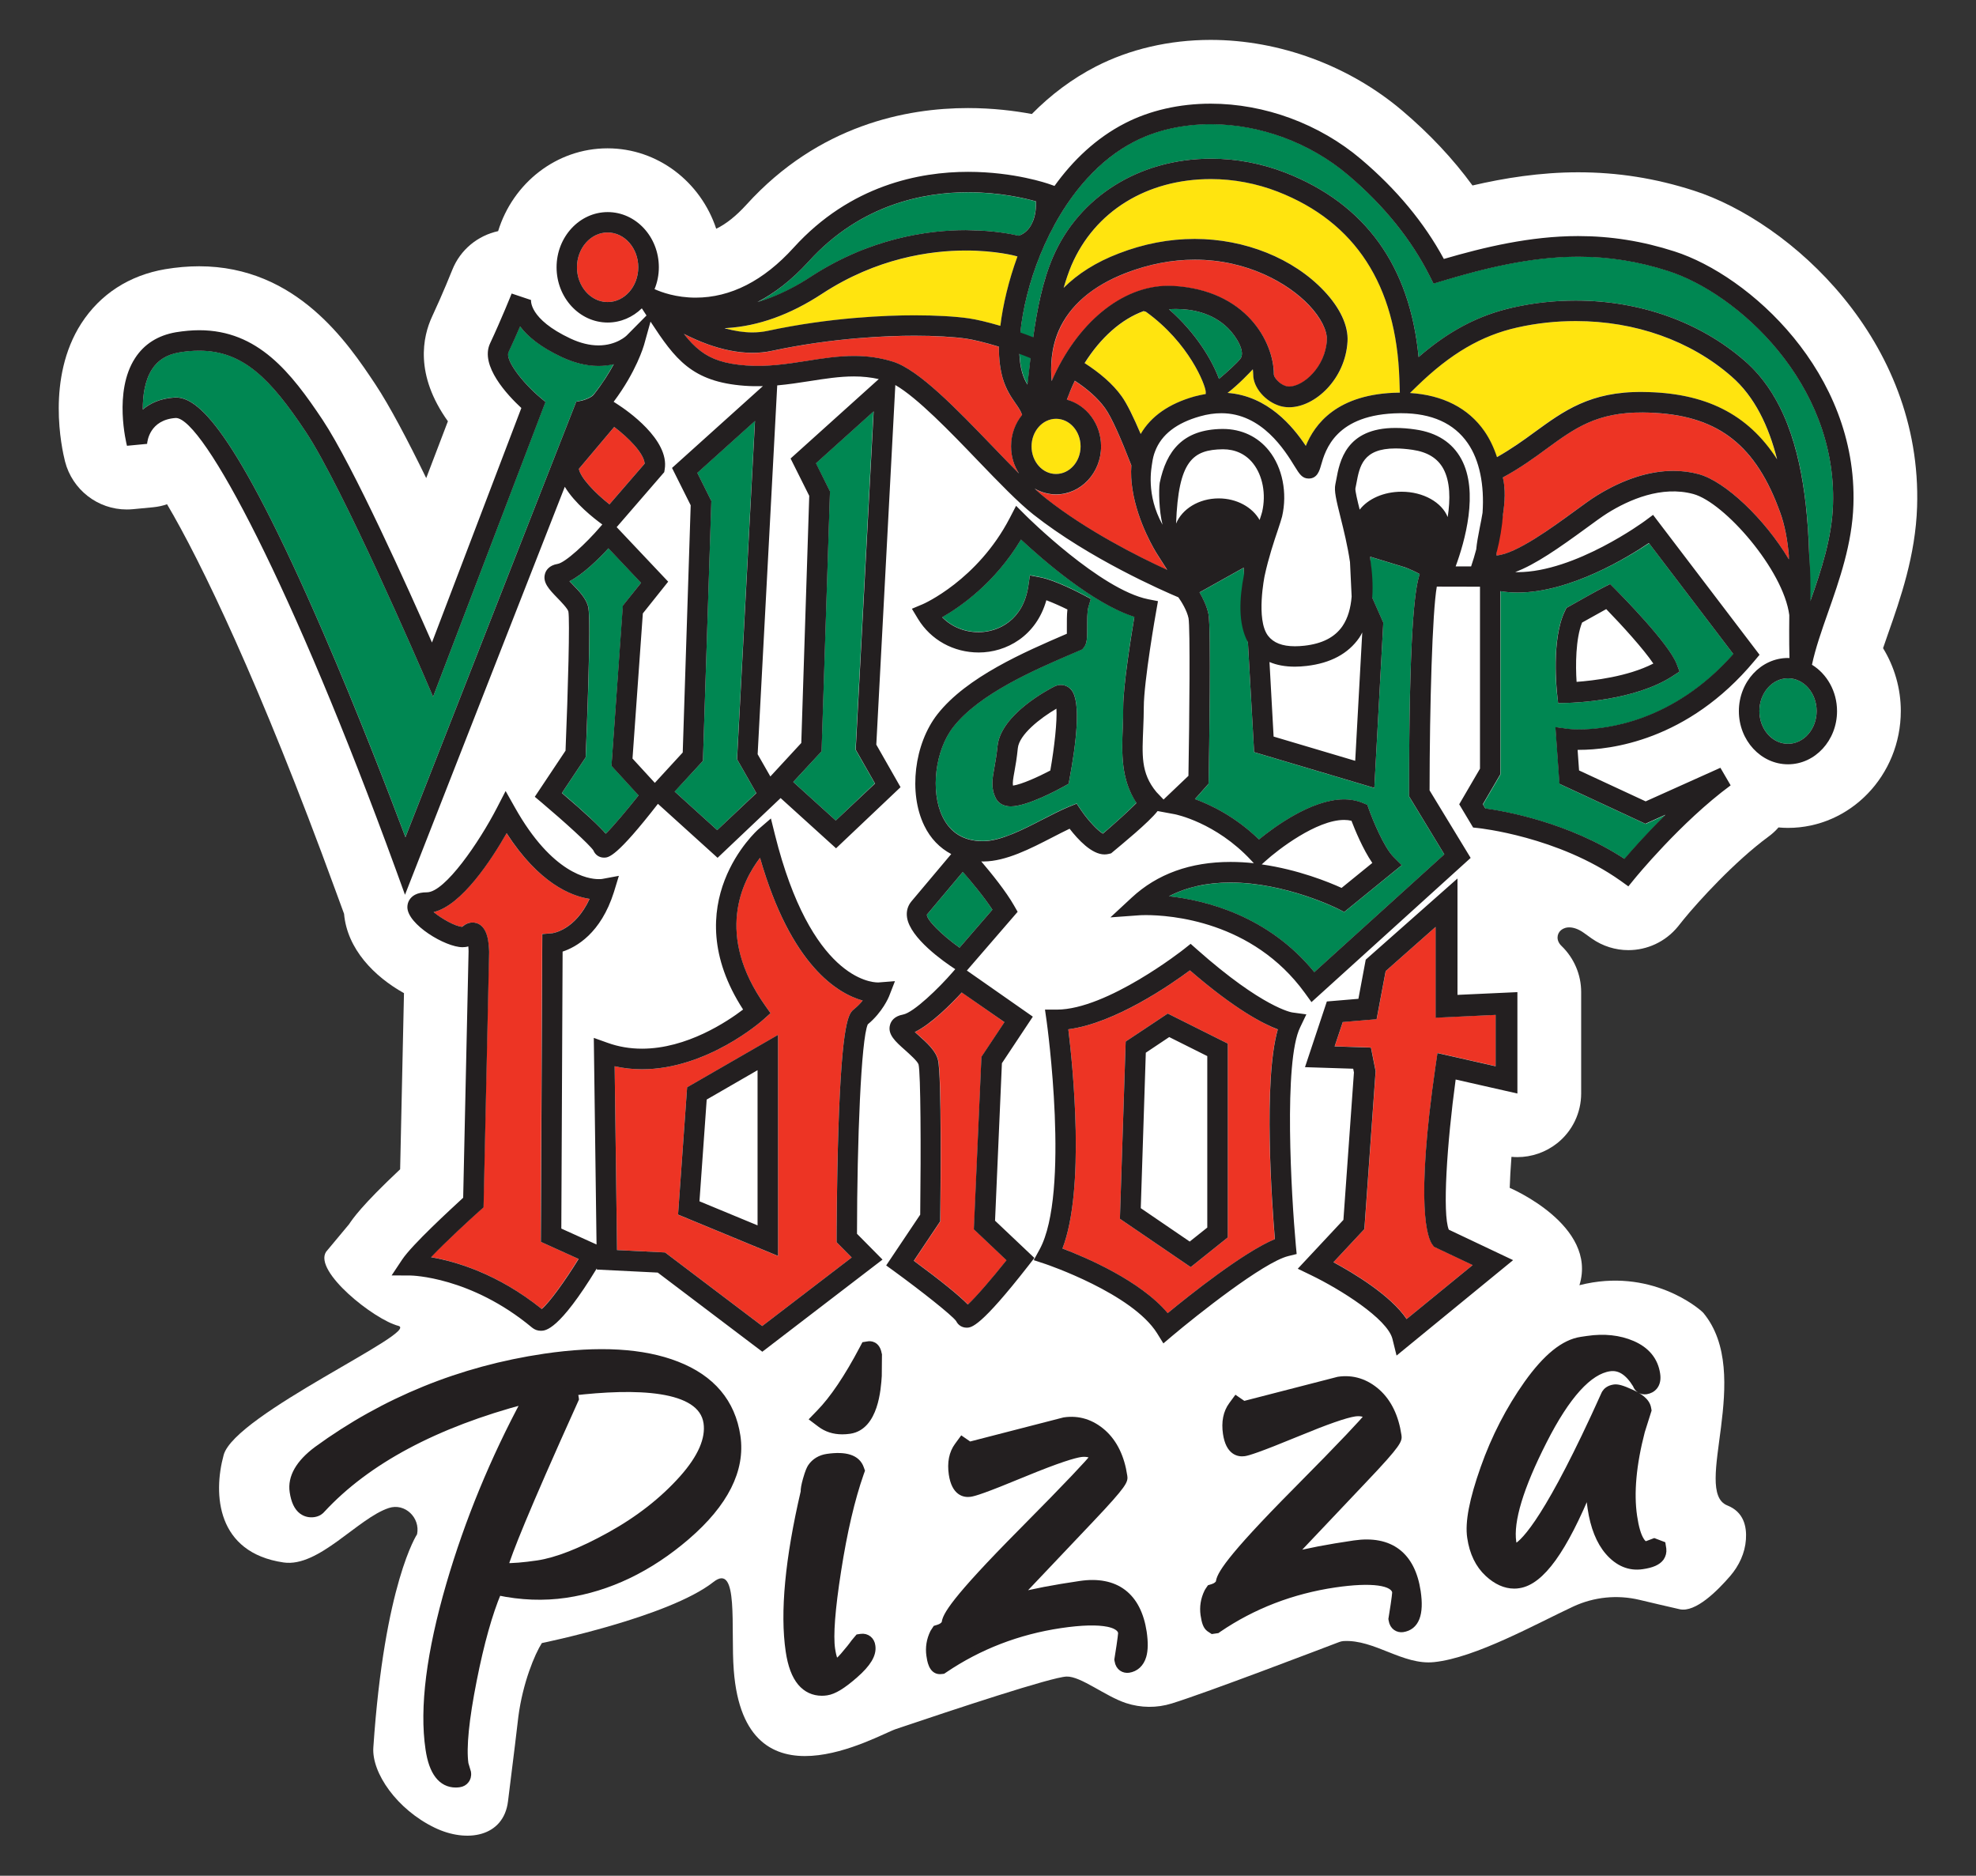
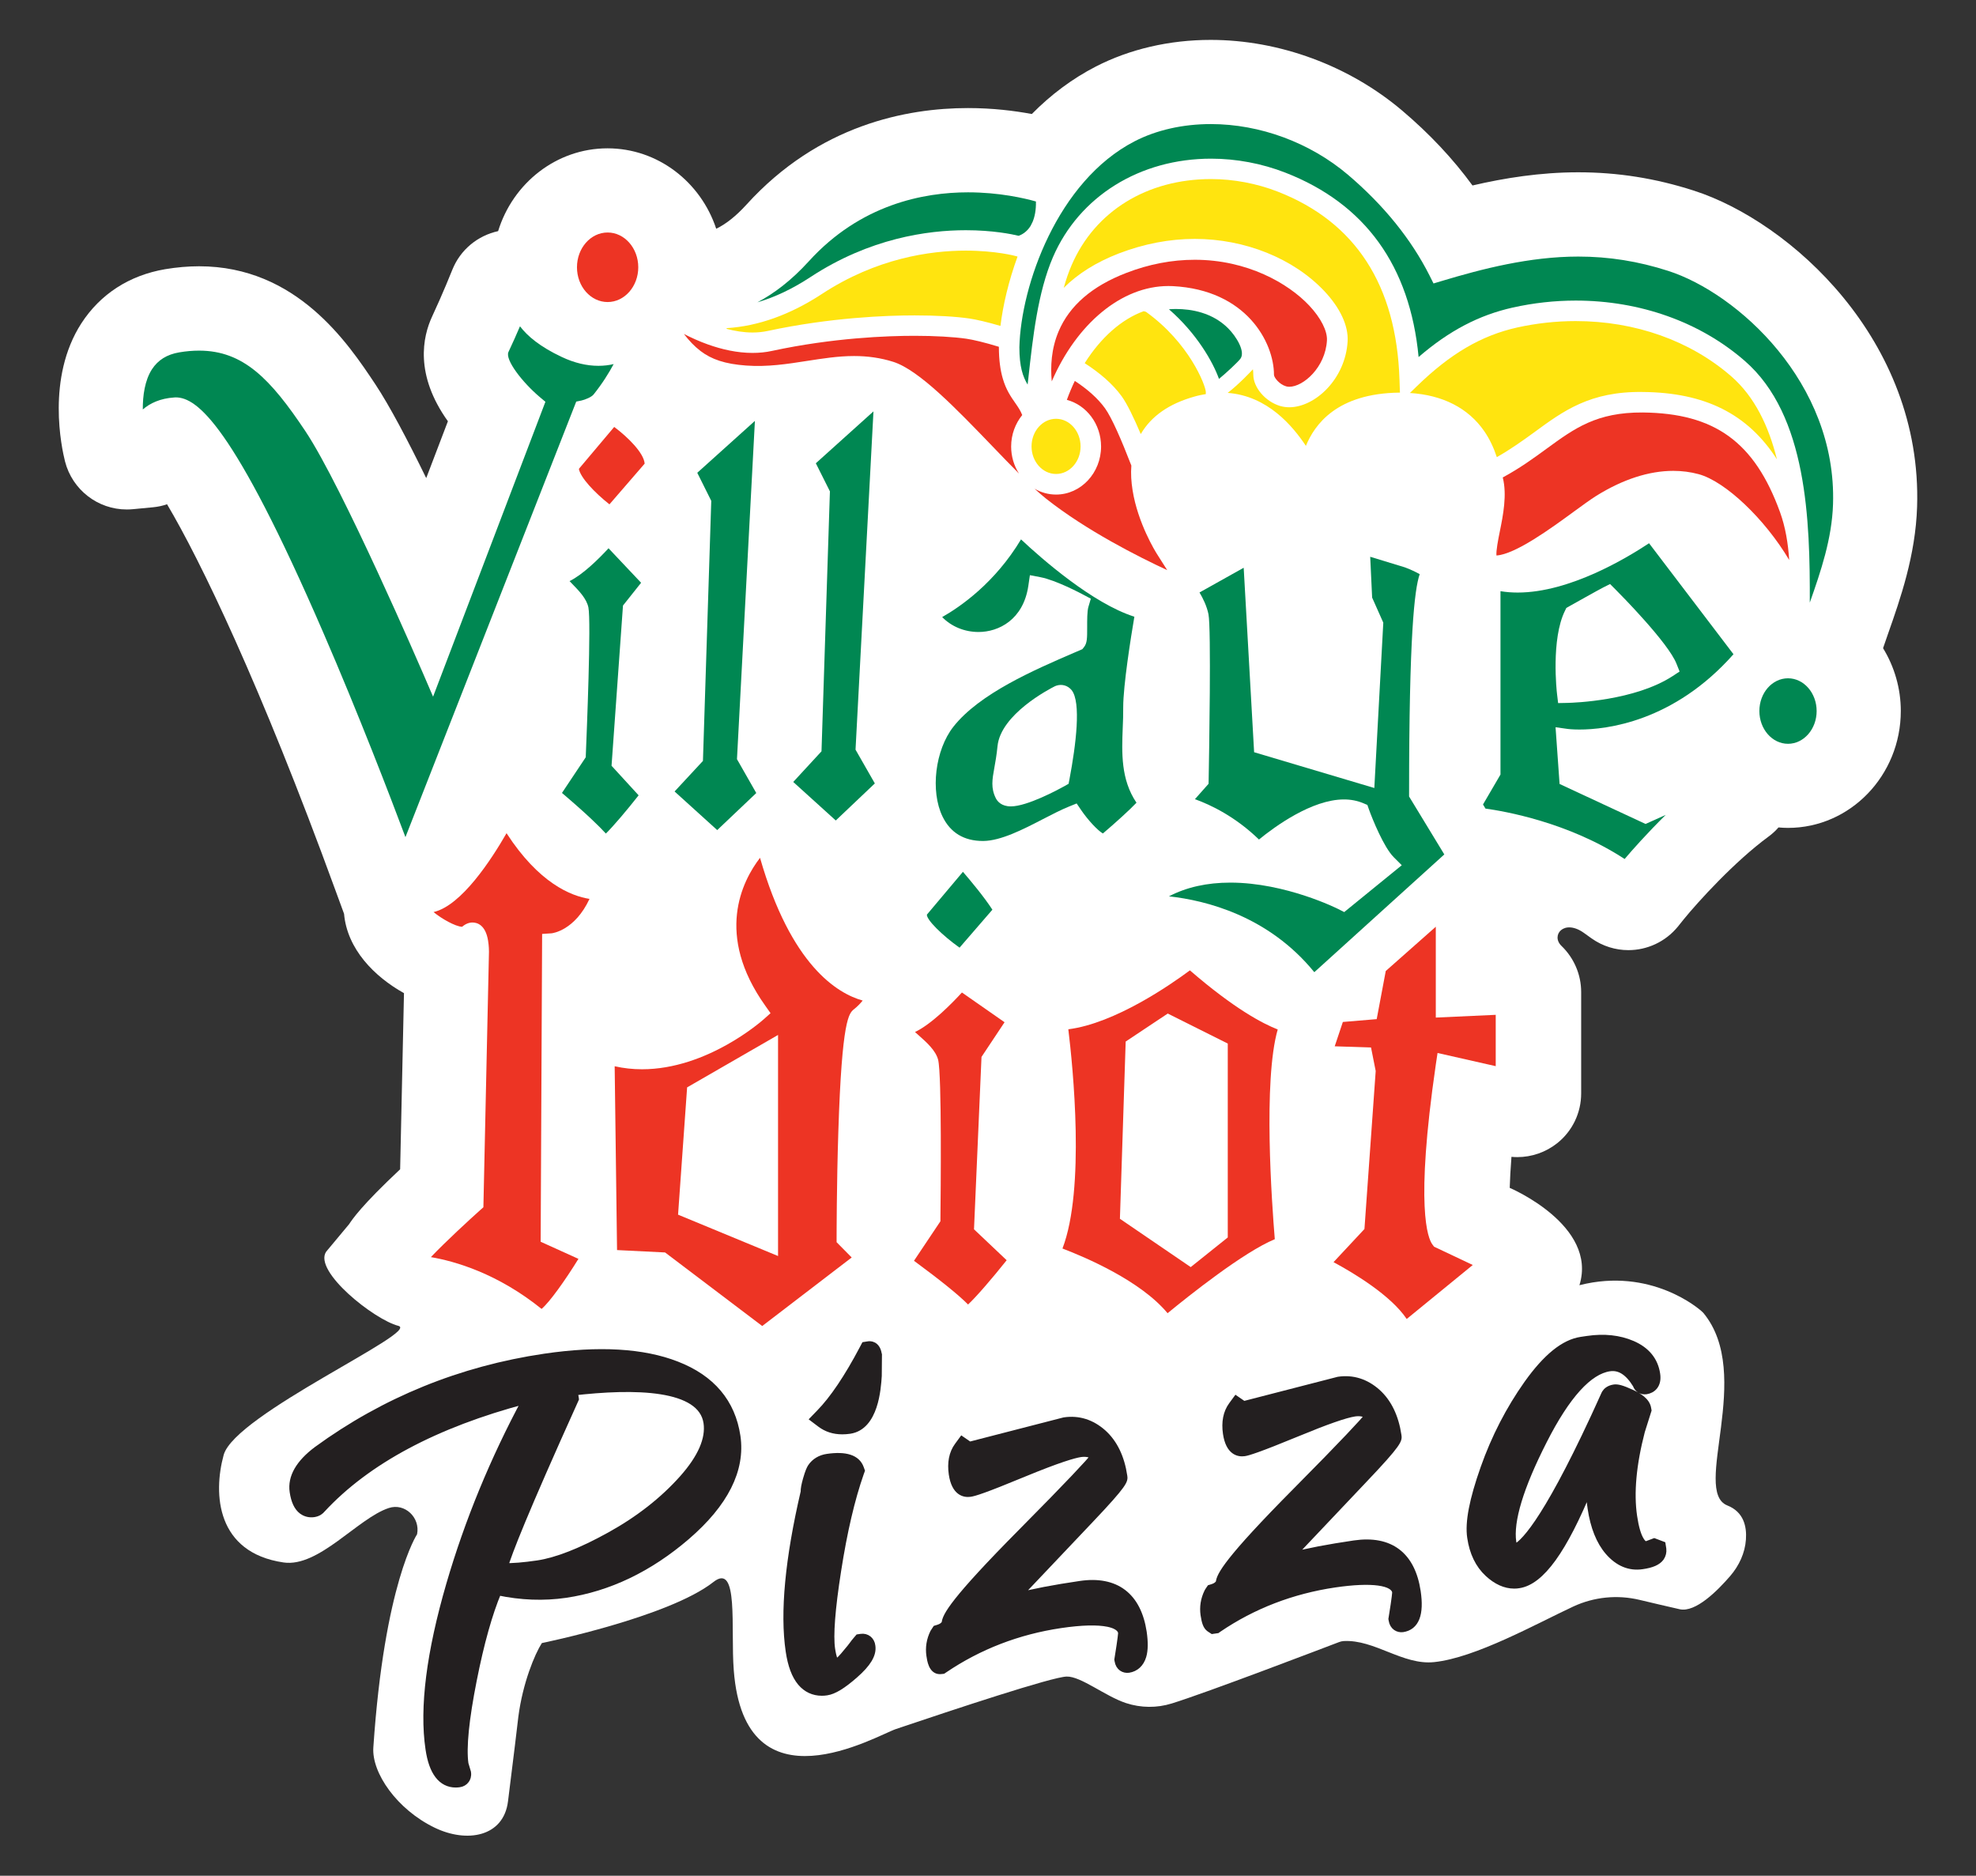
<svg xmlns="http://www.w3.org/2000/svg" id="Layer_1" x="0px" y="0px" viewBox="0 0 216 205" style="enable-background:new 0 0 216 205;" xml:space="preserve">
  <rect x="0" y="0" width="216" height="205" fill="#333333" stroke="none" />
  <style type="text/css"> .st0{fill:#FFFFFF;} .st1{fill:#FFE40F;} .st2{fill:#ED3424;} .st3{fill:#008752;} .st4{fill:#231F20;} .st5{fill:#231F20;stroke:#231F20;stroke-width:0.817;stroke-miterlimit:10;} </style>
  <g>
    <g>
      <path class="st0" d="M172.65,140.46c2.03-6.55-7.62-10.64-7.62-10.64c0.03-0.95,0.09-2.09,0.19-3.39 c0.22,0.02,0.44,0.03,0.65,0.03c1.56,0,3.1-0.53,4.35-1.52c1.66-1.32,2.62-3.32,2.62-5.44v-11.08c0-1.9-0.78-3.72-2.15-5.04 c-1.2-1.15,0.26-2.98,2.44-1.43l0.85,0.61c1.22,0.86,2.63,1.28,4.02,1.28c2.03,0,4.04-0.89,5.42-2.58l0.64-0.8 c1.57-1.92,5.52-6.28,9.26-9.03c0.41-0.3,0.77-0.63,1.09-1c0.34,0.03,0.69,0.05,1.04,0.05c6.8,0,12.33-5.73,12.33-12.78 c0-2.46-0.7-4.84-1.94-6.86c0.18-0.52,0.37-1.06,0.55-1.59c1.34-3.81,3-8.54,3.17-13.86c0.59-18.23-13.9-31.17-24.38-34.55 c-4.21-1.36-8.36-2.01-12.67-2.01c-4.13,0-8.08,0.63-11.55,1.44c-2.13-2.92-4.7-5.65-7.67-8.17c-5.8-4.92-13.43-7.74-20.95-7.74 c-4.52,0-8.86,1.01-12.57,2.92c-2.54,1.31-4.88,3.05-6.98,5.18c-1.88-0.35-4.27-0.65-6.98-0.65c-6.68,0-16.3,1.83-24.22,10.56 c-1.12,1.23-2.22,2.11-3.3,2.63c-1.69-5.11-6.38-8.79-11.88-8.79c-5.59,0-10.35,3.81-11.96,9.05c-2.2,0.48-4.12,2-5.01,4.23 c-0.01,0.03-1.05,2.63-2.2,5.09c-1.04,2.23-1.93,6.36,1.72,11.46l-2.37,6.21c-2.02-4.14-4.02-7.93-5.56-10.25 c-3-4.51-8.6-12.9-19.27-12.9c-1.2,0-2.45,0.11-3.71,0.32c-3.91,0.67-7.08,2.71-9.16,5.92C5.05,41.3,6.74,48.97,7.11,50.44 c0.8,3.1,3.59,5.24,6.74,5.24c0.22,0,0.44-0.01,0.67-0.03l2.2-0.21c0.53-0.05,1.05-0.16,1.54-0.33 c3.61,6.08,10.15,19.56,18.44,42.28l0.91,2.48c0.34,3.85,3.3,6.86,6.55,8.67l-0.42,19.25c-4.24,3.98-5.22,5.46-5.58,6l-2.51,3.01 c-1.42,2.13,5.26,7.43,7.89,8.1c2.48,0.64-17.86,9.67-19.09,14.11c-1.18,4.3-0.77,10.68,6.54,11.75 c3.85,0.57,8.13-4.84,11.51-5.95c1.76-0.58,3.46,1.06,3.09,2.87c0,0-3.57,5.35-4.78,23.3c-0.19,2.79,2.6,6.79,6.71,8.77 c3.52,1.7,7.53,1,8.01-2.88c0.54-4.32,1.09-8.79,1.13-9.24c0.48-3.7,1.79-6.84,2.57-8.06c0,0,13.85-2.82,18.75-6.67 c2.81-2.22,1.87,5.07,2.23,9.65c1.2,15.65,15.59,7.13,17.74,6.41c6.47-2.18,17.02-5.68,18.64-5.73c1.55-0.05,4.24,2.16,6.5,2.9 c1.62,0.53,3.36,0.55,5,0.04c3.85-1.19,16.42-6,18.29-6.71c0.16-0.06,0.32-0.1,0.49-0.11c3.39-0.19,6.47,2.66,9.9,2.3 c4.53-0.47,11.18-4.2,15.22-6.08c2.27-1.05,4.81-1.3,7.24-0.72c1.35,0.32,2.9,0.69,4.37,1.02c1.74,0.4,4.16-2.04,5.54-3.64 c0.96-1.12,1.61-2.5,1.71-3.98c0.1-1.42-0.24-3.01-2.03-3.72c-3.92-1.55,2.95-14.3-2.62-21.04 C185.75,142.99,180.41,138.48,172.65,140.46" />
    </g>
    <path class="st1" d="M125.27,34.08l-0.25-0.07c-2.43,0.88-4.69,2.89-6.45,5.68c1.63,1.05,3.06,2.26,4.05,3.63 c0.59,0.82,1.31,2.31,2.08,4.12c1.12-1.94,3.08-3.32,5.87-4.1c0.41-0.12,0.83-0.2,1.24-0.27v-0.24 C131.77,42.08,130,37.48,125.27,34.08z M139.69,20.95c-2.31-0.9-4.84-1.38-7.31-1.38c-7,0-12.7,3.52-15.24,9.41 c-0.34,0.78-0.62,1.62-0.86,2.48c1.54-1.54,3.54-2.8,6.02-3.76c2.74-1.05,5.53-1.59,8.3-1.59c5.49,0,10.78,2.13,14.15,5.69 c1.75,1.85,2.66,3.81,2.56,5.51c-0.24,4.12-3.56,7.2-6.38,7.2c-0.35,0-0.68-0.05-1-0.14c-1.62-0.49-2.93-2.03-2.93-3.43 c0-0.19-0.01-0.38-0.04-0.58c-0.22,0.24-1.56,1.66-2.76,2.58c4.39,0.33,7.13,3.66,8.55,5.79c0.95-2.31,3.36-5.74,10.23-5.82l0.05,0 l-0.05-1.45C152.64,31.16,148.17,24.26,139.69,20.95z M189.25,41.13c-4.48-3.9-10.52-6.04-17.01-6.04c-2.15,0-4.3,0.24-6.39,0.7 c-3.93,0.88-7.31,2.86-10.98,6.43l-0.75,0.73c3.57,0.22,6.38,1.64,8.13,4.18c0.58,0.84,1.03,1.8,1.37,2.83 c1.55-0.88,2.86-1.82,4.11-2.73c3.13-2.29,6.07-4.48,11.85-4.39c6.78,0.06,11.46,2.38,14.66,7.36 C193.34,46.58,191.81,43.36,189.25,41.13z M105.57,27.39c-3.88,0-9.75,0.82-15.73,4.74c-3.48,2.28-6.97,3.51-10.37,3.73l-0.08,0.07 c0.94,0.25,1.91,0.41,2.87,0.41c0.58,0,1.14-0.06,1.66-0.17c6.89-1.48,13.02-1.7,16.06-1.7c2.35,0,4.47,0.12,5.98,0.34 c0.76,0.11,1.97,0.39,3.4,0.81c0.28-2.27,0.89-4.9,1.87-7.58l-0.18-0.05C111.03,27.98,108.88,27.39,105.57,27.39z" />
    <path class="st0" d="M154.41,49.16c-0.68-0.1-1.31-0.15-1.87-0.15c-3.56,0-3.92,1.94-4.27,3.82c-0.04,0.2-0.07,0.39-0.11,0.56 c-0.02,0.28,0.23,1.34,0.47,2.31c0.9-1.17,2.61-1.96,4.58-1.96c2.39,0,4.4,1.17,5.04,2.77c0.3-1.93,0.28-3.88-0.48-5.27 C157.14,50.08,156.04,49.4,154.41,49.16z M136.97,50.64c-0.8-1.01-1.94-1.54-3.29-1.54c-3.31,0.04-4.87,1.26-5.12,8.12 c0.66-1.6,2.5-2.75,4.66-2.75c1.98,0,3.69,0.97,4.47,2.36c0.13-0.4,0.24-0.73,0.28-0.9C138.41,54,138.03,51.97,136.97,50.64z M160.43,48.41c-1.5-2.17-3.94-3.27-7.25-3.27l-0.18,0c-7.01,0.08-8.13,4.02-8.61,5.7c-0.16,0.57-0.41,1.44-1.34,1.44 c-0.71,0-1.02-0.5-1.53-1.32c-1.07-1.74-3.59-5.82-8.02-5.82c-0.74,0-1.53,0.11-2.33,0.34c-2.56,0.72-4.21,2-4.91,3.81 c-0.16,0.41-0.25,0.83-0.32,1.26c-0.07,0.57-0.71,3.48,1.13,6.78c-0.39-1.51-0.44-3.81-0.31-4.58c0.73-3.5,2.53-5.84,6.83-5.89 l0.08,0c2.03,0,3.82,0.85,5.04,2.38c1.48,1.85,2.02,4.61,1.43,7.18c-0.07,0.32-0.24,0.8-0.46,1.47c-0.4,1.18-1.03,3.07-1.45,5.02 c0,0-0.98,4.77,0.37,6.55c0.59,0.77,1.54,1.15,2.94,1.15h0c0.32,0,0.67-0.02,1.03-0.06c1.96-0.22,3.32-0.92,4.16-2.13 c0.61-0.88,0.91-2.01,1.01-3.24l-0.18-3.77c-0.26-1.77-0.69-3.51-1.03-4.87c-0.49-1.96-0.72-2.93-0.57-3.63 c0.03-0.16,0.07-0.33,0.1-0.51c0.37-1.97,1.05-5.65,6.46-5.65c0.67,0,1.41,0.06,2.2,0.17c2.35,0.34,4.03,1.43,5.01,3.23 c1.94,3.58,0.37,9.05-0.62,11.73l1.69,0c0.22-0.63,0.4-1.25,0.56-1.86c0.05-0.7,0.2-1.48,0.38-2.35c0.11-0.54,0.22-1.1,0.31-1.65 C162.27,52.99,161.73,50.29,160.43,48.41z" />
    <path class="st1" d="M115.44,45.77c-1.48,0-2.68,1.35-2.68,3.02c0,1.66,1.2,3.01,2.68,3.01c1.48,0,2.68-1.35,2.68-3.01 C118.12,47.13,116.92,45.77,115.44,45.77z" />
    <g>
      <path class="st2" d="M66.42,33.01c1.85,0,3.35-1.71,3.35-3.8c0-2.09-1.5-3.8-3.35-3.8c-1.85,0-3.35,1.7-3.35,3.8 C63.07,31.31,64.57,33.01,66.42,33.01z" />
      <path class="st2" d="M130.6,28.39c-2.49,0-5.01,0.48-7.49,1.44c-3.72,1.43-6.2,3.57-7.39,6.38c-0.81,1.91-0.9,3.86-0.75,5.47 c2.72-6.29,7.62-10.42,12.75-10.42c0.16,0,0.32,0,0.47,0.01c8.06,0.41,11.07,6.16,11.07,9.69c0,0.29,0.57,1.04,1.32,1.26 c0.1,0.03,0.22,0.05,0.35,0.05c1.54,0,3.95-2.12,4.12-5.06c0.06-1.04-0.67-2.47-1.94-3.82C140.82,30.96,136.34,28.39,130.6,28.39z " />
      <path class="st2" d="M194.58,55.98c-2.78-7.67-7.13-10.82-15.01-10.9c-5.04-0.03-7.44,1.72-10.51,3.96c-1.37,1-2.9,2.12-4.79,3.14 c0.48,1.9,0.04,4.12-0.33,5.94c-0.17,0.84-0.41,2.07-0.36,2.59c2.09-0.13,6.05-3.03,8.44-4.78c0.99-0.72,1.85-1.35,2.49-1.75 c2.9-1.8,5.75-2.72,8.4-2.72c0.95,0,1.88,0.12,2.77,0.36c2.93,0.79,7.26,4.92,9.9,9.38C195.46,59.38,195.17,57.61,194.58,55.98z" />
      <path class="st2" d="M67.14,46.66l-3.86,4.58c0.15,0.93,1.69,2.58,3.34,3.88l3.85-4.45C70.38,49.52,68.68,47.81,67.14,46.66z" />
      <path class="st2" d="M60.3,102c0.1-0.01,2.53-0.31,4.14-3.76c-2.04-0.32-5.54-1.73-9.07-7.18c-1.66,2.89-4.93,7.92-7.98,8.62 c0.87,0.72,2.37,1.57,3.12,1.61c0.36-0.31,0.75-0.47,1.14-0.47c0.51,0,1.42,0.26,1.7,1.97c0.1,0.59,0.1,1.16,0.1,1.22l-0.61,27.93 l-0.36,0.32c-1.14,1.02-3.73,3.4-5.38,5.13c2.63,0.45,7.27,1.77,12.1,5.66c0.85-0.7,2.56-3.09,4.03-5.47l-4.13-1.87l0.16-33.64 L60.3,102z" />
      <path class="st2" d="M107.29,115.51l2.52-3.79l-4.66-3.25c-1.15,1.25-3.33,3.46-5.13,4.32c0.13,0.12,0.26,0.23,0.37,0.33 c0.94,0.83,1.9,1.7,2.16,2.71c0.41,1.65,0.28,14.71,0.25,17.31l0,0.33l-2.89,4.32c2.93,2.16,4.91,3.76,5.91,4.78 c0.92-0.86,2.66-2.88,4.22-4.84l-3.57-3.38L107.29,115.51z" />
      <path class="st2" d="M156.94,101.29l-5.46,4.83l-0.99,5.26l-3.7,0.31l-0.89,2.66l3.97,0.13l0.51,2.57l-1.23,17.27l-3.38,3.62 c2.21,1.19,6.25,3.61,8,6.21l7.22-5.9l-4.23-2l-0.18-0.24c-0.49-0.65-1.91-4,0.37-19.66l0.19-1.27l6.36,1.44v-5.61l-6.55,0.3 V101.29z" />
      <path class="st2" d="M83.08,93.75c-1.97,2.56-4.94,8.42,0.57,16.16l0.58,0.82l-0.75,0.67c-0.25,0.22-6.19,5.46-13.3,5.46 c-1.02,0-2.02-0.11-2.99-0.33l0.26,20.09l5.25,0.26l10.62,8.04l9.78-7.49l-1.65-1.67v-0.46c0-0.06,0-5.82,0.19-11.66 c0.39-12.29,1.16-12.9,1.72-13.35c0.38-0.3,0.69-0.63,0.94-0.94C91.55,108.58,86.46,105.54,83.08,93.75z M85.05,137.27 l-10.93-4.52l0.99-13.91l9.94-5.73V137.27z" />
      <path class="st2" d="M130.07,106.05c-2.1,1.56-8.2,5.8-13.29,6.44c0.5,4.09,1.86,17.46-0.64,23.96c2.54,0.97,8.54,3.52,11.49,7.07 c2.36-1.94,8.3-6.67,11.72-8.09c-0.32-3.88-1.29-17.33,0.32-22.92C138.06,111.88,134.96,110.28,130.07,106.05z M134.21,135.24 l-4.05,3.24l-7.74-5.28l0.63-19.37l4.6-3.06l6.56,3.28V135.24z" />
      <path class="st2" d="M126.46,60.53c-0.12-0.19-2.09-3.34-2.66-6.98c-0.14-0.87-0.2-1.78-0.13-2.67c-1.1-2.84-2.14-5.23-2.88-6.26 c-0.8-1.11-1.96-2.11-3.3-2.99c-0.32,0.66-0.61,1.36-0.87,2.07c2.14,0.57,3.74,2.63,3.74,5.1c0,2.89-2.21,5.25-4.92,5.25 c-0.85,0-1.65-0.23-2.35-0.64c0.45,0.41,0.87,0.78,1.26,1.09c4.43,3.5,10.1,6.35,13.24,7.81L126.46,60.53z" />
      <path class="st2" d="M110.99,44.06c-0.47-0.68-1.02-1.45-1.38-2.71c-0.25-0.87-0.42-1.97-0.42-3.43c0-0.01,0-0.02,0-0.02 c-1.56-0.48-2.85-0.78-3.55-0.88c-1.39-0.2-3.45-0.32-5.66-0.32c-2.95,0-8.9,0.21-15.59,1.65c-0.68,0.15-1.39,0.22-2.13,0.22 c-1.68,0-3.35-0.38-4.89-0.93c-0.93-0.33-1.8-0.73-2.61-1.14c0.58,0.75,1.15,1.35,1.79,1.84c0,0,0,0,0.01,0.01 c1.22,0.93,2.69,1.43,5,1.6c2.33,0.17,4.51-0.17,6.62-0.5c1.68-0.26,3.42-0.54,5.18-0.54c1.53,0,2.93,0.21,4.27,0.63 c2.83,0.89,6.92,5.15,10.88,9.26c1,1.04,1.97,2.05,2.88,2.96c-0.54-0.84-0.86-1.86-0.86-2.96c0-1.31,0.46-2.51,1.21-3.44 C111.56,44.89,111.31,44.52,110.99,44.06z" />
    </g>
    <g>
      <path class="st3" d="M105.57,25.16c2.94,0,5.03,0.43,5.78,0.61c0.29-0.1,0.86-0.37,1.3-1.07c0.07-0.15,0.15-0.29,0.22-0.44 c0.23-0.54,0.39-1.27,0.37-2.24c-1.23-0.35-4-1-7.43-1c-4.82,0-11.75,1.31-17.41,7.55c-1.91,2.1-3.81,3.52-5.61,4.47 c1.92-0.56,3.86-1.48,5.82-2.77C95.06,26.04,101.39,25.16,105.57,25.16z" />
      <path class="st3" d="M133.25,41.41c0.84-0.69,2.03-1.81,2.33-2.19c0.6-0.77-0.44-2.45-1.33-3.34c-1.74-1.74-4.06-2.11-5.69-2.11 c-0.28,0-0.54,0.01-0.78,0.03C130.8,36.43,132.57,39.52,133.25,41.41z" />
      <path class="st3" d="M195.45,74.13c-1.73,0-3.13,1.6-3.13,3.58c0,1.97,1.4,3.58,3.13,3.58c1.72,0,3.13-1.6,3.13-3.58 C198.58,75.74,197.18,74.13,195.45,74.13z" />
      <path class="st3" d="M63.57,43.77c0.39-0.09,1.07-0.36,1.31-0.65c0.97-1.21,1.68-2.36,2.2-3.33c-0.5,0.12-1.06,0.19-1.67,0.19 c-1.29,0-2.64-0.32-4.01-0.97c-2.37-1.11-3.76-2.29-4.56-3.35c-0.37,0.87-0.81,1.85-1.26,2.81c-0.39,0.83,1.49,3.29,3.43,4.93 l0.61,0.51L47.34,76.14l-1.09-2.53c-0.09-0.2-8.8-20.39-12.87-26.49c-3.81-5.71-6.78-8.8-11.62-8.8c-0.68,0-1.41,0.06-2.17,0.19 c-1.35,0.23-2.32,0.84-2.98,1.85c-0.78,1.21-1.01,2.88-1,4.39c0.8-0.69,1.91-1.21,3.43-1.31c0.05,0,0.11-0.01,0.16-0.01 c2.33,0,6.27,2.92,16.14,25.71c3.87,8.93,7.33,17.95,8.98,22.35l18.67-47.6L63.57,43.77z" />
      <path class="st3" d="M101.32,99.96c-0.04,0.55,1.61,2.21,3.57,3.61l3.59-4.15c-0.92-1.42-2.33-3.1-3.22-4.14L101.32,99.96z" />
      <path class="st3" d="M70.08,63.69l-3.56-3.77c-1.08,1.17-2.8,2.87-4.26,3.59c0.09,0.1,0.18,0.19,0.26,0.27 c0.79,0.81,1.6,1.65,1.8,2.61c0.31,1.54-0.18,13.65-0.28,16.06l-0.01,0.31l-2.6,3.9c2.74,2.33,4.1,3.67,4.8,4.44 c0.83-0.82,2.28-2.53,3.58-4.18l-2.96-3.23l1.25-17.51L70.08,63.69z" />
      <polygon class="st3" points="95.48,44.96 89.18,50.63 90.72,53.7 90.71,53.98 89.8,82.11 86.71,85.46 91.36,89.67 95.63,85.62 93.52,81.93 " />
      <path class="st3" d="M154.03,86.73c0-17.18,0.58-22.32,1.16-23.98c-0.41-0.23-1.03-0.53-1.61-0.74l-3.8-1.16l0.21,4.46l1.22,2.74 l-0.98,18.07l-13.14-3.91l-1.14-20.16l-4.83,2.7c0.38,0.64,0.8,1.49,0.98,2.38c0.31,1.53,0.07,15.36,0.02,18.12l-0.01,0.41 l-1.49,1.68c1.72,0.62,4.41,1.9,7,4.41c1.71-1.4,5.78-4.38,9.29-4.38c0.76,0,1.47,0.14,2.11,0.41l0.45,0.19l0.16,0.46 c0.39,1.09,1.64,4.17,2.72,5.25l0.88,0.88l-6.29,5.12l-0.65-0.33c-0.06-0.03-5.74-2.89-11.8-2.89c-2.55,0-4.79,0.5-6.71,1.5 c4.03,0.44,10.87,2.13,15.89,8.29l14.21-12.87l-3.85-6.33V86.73z" />
      <polygon class="st3" points="82.52,46 76.22,51.67 77.75,54.74 77.74,55.03 76.84,83.16 73.74,86.5 78.4,90.72 82.67,86.67 80.56,82.97 " />
      <path class="st3" d="M122.73,79.49c0.03-0.72,0.06-1.45,0.05-2.2c0-2.39,0.84-7.66,1.22-9.89c-4.56-1.45-10.1-6.3-12.39-8.45 c-2.86,4.77-6.66,7.38-8.62,8.49c1.02,1.04,2.44,1.63,3.98,1.63c2.17,0,4.89-1.32,5.44-5.05l0.17-1.16l1.15,0.22 c1.68,0.32,4.4,1.76,4.7,1.92l0.81,0.43l-0.26,0.88c-0.15,0.49-0.14,1.5-0.14,2.25c0,1.15,0.01,1.73-0.36,2.18l-0.17,0.21 l-0.86,0.37c-4.38,1.89-10.37,4.47-13.23,8.1c-2,2.54-2.54,7.04-1.19,9.82c0.86,1.77,2.35,2.67,4.41,2.67l0.06,0 c1.91-0.02,4.35-1.27,6.49-2.38c1.01-0.52,1.97-1.02,2.86-1.38l0.84-0.34l0.51,0.75c0.76,1.11,1.82,2.23,2.36,2.53 c1.41-1.2,2.92-2.57,3.67-3.36C122.51,85.18,122.62,82.29,122.73,79.49z M116.91,85.14l-0.1,0.52l-0.46,0.26 c-0.66,0.37-4.07,2.21-5.85,2.21c-1.04,0-1.48-0.56-1.65-0.9c-0.55-1.11-0.39-2.03-0.16-3.3c0.11-0.61,0.25-1.38,0.35-2.38 c0.35-3.49,5.67-6.25,6.27-6.55l0.15-0.06c0.62-0.21,1.26-0.02,1.67,0.47C118.21,76.72,117.61,81.43,116.91,85.14z" />
      <path class="st3" d="M165.9,64.76L165.9,64.76c-0.65,0-1.28-0.05-1.88-0.15v20.04l-1.91,3.27l0.27,0.45 c2.03,0.28,9.05,1.48,15.21,5.51c0.85-1,2.46-2.82,4.49-4.82l-2.2,0.99l-9.4-4.37l-0.44-6.2l1.37,0.19c0,0,0.46,0.06,1.24,0.06h0 c2.92,0,10.28-0.82,16.84-8.23l-9.23-12.13C177.93,60.91,171.63,64.76,165.9,64.76z M183.6,73.39l-0.76,0.5 c-4.16,2.7-10.76,2.91-11.5,2.93l-1.02,0.02l-0.12-1.01c-0.03-0.24-0.67-5.97,0.87-9.08l0.15-0.31l0.3-0.17 c0.33-0.18,3.22-1.81,3.76-2.08l0.72-0.36l0.57,0.57c0.59,0.59,5.8,5.86,6.69,8.14L183.6,73.39z" />
      <path class="st3" d="M182.37,29.61c-3.29-1.06-6.51-1.57-9.85-1.57c-5.32,0-10.53,1.35-14.92,2.67l-0.9,0.27l-0.42-0.84 c-2.02-4.01-5.03-7.72-8.92-11.03c-4.16-3.53-9.63-5.55-15-5.55c-3.06,0-5.95,0.65-8.35,1.89c-8.42,4.35-12.42,15.77-12.58,22.5 c0,2.16,0.39,3.23,0.9,4.08c0.03-0.26,0.06-0.52,0.09-0.78c0.48-4.36,1.02-9.29,2.68-13.15c2.87-6.64,9.49-10.76,17.29-10.76 c2.75,0,5.56,0.53,8.12,1.53c8.72,3.4,13.61,10.18,14.56,20.15c3.34-2.88,6.59-4.58,10.3-5.41c2.25-0.5,4.56-0.76,6.87-0.76 c7.03,0,13.6,2.34,18.48,6.59c6.83,5.93,7.14,17.45,7.11,26.42c1.21-3.43,2.42-6.98,2.54-10.76 C200.8,41.8,189.88,32.03,182.37,29.61z" />
    </g>
-     <path class="st4" d="M85.05,113.1l-9.94,5.73l-0.99,13.91l10.93,4.52V113.1z M82.81,133.92l-6.35-2.63l0.79-11.12l5.56-3.21V133.92 z M202.6,55.17c0.47-14.45-11.39-25.07-19.55-27.69c-3.51-1.13-6.96-1.68-10.54-1.68c-5.25,0-10.32,1.23-14.68,2.5 c-2.14-3.96-5.18-7.62-9.04-10.89c-4.56-3.87-10.55-6.08-16.45-6.08c-3.41,0-6.65,0.74-9.37,2.14c-3.17,1.63-5.7,4.07-7.7,6.85 l-0.57-0.2c-0.15-0.05-3.81-1.34-8.88-1.34c-5.27,0-12.85,1.44-19.06,8.28c-3.29,3.63-6.9,5.47-10.72,5.47h0 c-2.12,0-3.74-0.59-4.49-0.93c0.3-0.73,0.47-1.54,0.47-2.39c0-3.33-2.51-6.03-5.59-6.03c-3.08,0-5.59,2.71-5.59,6.03 c0,3.33,2.51,6.04,5.59,6.04c1.43,0,2.74-0.59,3.73-1.55c0.17,0.26,0.34,0.52,0.51,0.78l-2.14,2.16c-0.04,0.05-1.13,1.11-3.11,1.11 c-0.96,0-1.99-0.25-3.06-0.75c-4.58-2.15-4.31-4.2-4.31-4.21l-2.12-0.71c-0.01,0.03-1.12,2.81-2.36,5.45 c-1.14,2.44,1.93,5.68,3.42,7.06l-9.77,25.63c-2.5-5.68-8.62-19.32-11.96-24.34c-3.44-5.16-7.06-9.79-13.48-9.79 c-0.81,0-1.66,0.08-2.54,0.22c-1.97,0.34-3.48,1.29-4.48,2.84c-2.37,3.65-0.94,9.33-0.88,9.57l2.2-0.21 c0.02-0.27,0.27-2.64,3.14-2.83c2.98,0,12.78,18.45,24.04,49.33l1.01,2.78L61.74,53.2c1.09,1.81,3.16,3.44,4.1,4.12l-0.19,0.22 c-1.6,1.87-3.87,3.96-4.7,4.09c-0.94,0.16-1.26,0.71-1.36,1.03c-0.32,0.98,0.44,1.76,1.33,2.68c0.4,0.41,1.14,1.18,1.21,1.49 c0.17,0.9-0.03,8.45-0.31,15.21l-3.36,5.04l0.76,0.64c2.42,2.04,5.24,4.6,5.65,5.23c0.19,0.47,0.63,0.78,1.15,0.78h0.01 c0.5,0,1.36-0.05,5.89-5.88l6.52,5.9l6.89-6.53l6.06,5.49l7.05-6.68l-2.65-4.65l2.08-39.3c2.39,1.37,6.03,5.14,9.02,8.26 c2.27,2.36,4.42,4.59,6.07,5.89c6.12,4.83,14.21,8.36,15.85,9.05c0.35,0.49,0.93,1.43,1.11,2.28c0.19,1.02,0.1,10.93-0.01,17.23 l-2.72,2.59l-0.78-0.82c-1.74-2.09-1.55-4.1-1.44-6.99c0.03-0.75,0.06-1.51,0.06-2.28c0-2.81,1.34-10.44,1.36-10.51l0.19-1.08 l-1.07-0.21c-5.23-1.05-13.28-9.05-13.36-9.13l-1.08-1.08l-0.7,1.35c-3.53,6.78-9.44,9.38-9.5,9.4l-1.19,0.5l0.67,1.11 c1.4,2.3,3.88,3.67,6.64,3.67c3,0,6.28-1.78,7.39-5.71c0.77,0.29,1.65,0.69,2.3,1.01c-0.07,0.63-0.06,1.32-0.06,1.96 c0,0.22,0,0.48,0,0.69l-0.04,0.02c-4.6,1.98-10.9,4.7-14.1,8.77c-2.55,3.25-3.19,8.6-1.45,12.18c0.68,1.41,1.7,2.45,2.95,3.11 l-4.35,5.17c-0.41,0.49-0.58,1.1-0.48,1.76c0.34,2.26,4.02,4.84,5.27,5.65l-0.27,0.31c-1.51,1.75-4.29,4.44-5.44,4.65 c-0.97,0.18-1.31,0.72-1.42,1.13c-0.29,1.04,0.6,1.83,1.64,2.75c0.48,0.43,1.39,1.24,1.48,1.58c0.23,0.96,0.27,9.1,0.18,16.41 l-3.72,5.55l0.87,0.63c2.91,2.12,6.3,4.79,6.78,5.45c0.21,0.44,0.64,0.72,1.14,0.72h0.01c0.52,0,1.5-0.05,6.78-6.82l0.62-0.8 l-4.3-4.07l0.75-17.21l3.38-5.09l-7.21-5.04l5.55-6.42l-0.39-0.68c-0.88-1.55-2.48-3.53-3.59-4.83c0.07,0,0.13,0.01,0.19,0.01 l0.08,0c2.45-0.02,5.13-1.41,7.5-2.63c0.66-0.34,1.3-0.67,1.89-0.95c0.92,1.19,2.42,2.81,3.81,2.81h0c0.17,0,0.33-0.02,0.49-0.06 l0.24-0.06l0.19-0.16c0.93-0.78,3.93-3.22,4.89-4.46l1.89,0.35c0.04,0.01,4.45,0.87,8.33,5.03l0.3,0.32 c-0.83-0.09-1.69-0.14-2.55-0.14c-4.38,0-8.01,1.31-10.8,3.9l-2.33,2.16l3.17-0.23c0.02,0,0.27-0.02,0.7-0.02 c2.63,0,11.65,0.61,17.38,8.5l0.73,1.01l17.4-15.76l-4.49-7.38c0.01-9.33,0.3-19.5,0.79-22.27l4.72,0.01v19.89l-2.27,3.89 l1.52,2.54l0.56,0.06c0.09,0.01,8.73,0.92,15.56,5.76l0.85,0.61l0.66-0.81c0.05-0.06,5.04-6.19,10.52-10.23l-1.12-1.92l-8.17,3.67 l-7.28-3.38l-0.16-2.25c0.06,0,0.12,0,0.19,0h0c3.32,0,11.83-0.95,19.13-9.71l0.57-0.68L180.7,56.27l-0.89,0.66 c-0.08,0.06-7.63,5.6-13.91,5.6h0c-0.09,0-0.18-0.01-0.27-0.01c2.19-0.81,4.83-2.66,7.72-4.77c0.95-0.7,1.78-1.3,2.35-1.66 c2.37-1.48,5.93-3.04,9.4-2.1c3.4,0.92,9.85,8.3,10.49,13.23c0,0.06,0,0.12,0,0.18c0,0.47,0,0.93-0.01,1.39c0,0.02,0,0.04,0,0.06 l0,0c0,1.08,0,2.11,0.03,3.07c-0.05,0-0.1-0.01-0.16-0.01c-2.96,0-5.37,2.61-5.37,5.81c0,3.2,2.41,5.81,5.37,5.81 c2.96,0,5.36-2.61,5.36-5.81c0-2.17-1.11-4.07-2.74-5.07c0.37-1.76,1.04-3.68,1.75-5.7C201.06,63.42,202.47,59.42,202.6,55.17z M66.42,33.01c-1.85,0-3.35-1.71-3.35-3.8c0-2.09,1.5-3.8,3.35-3.8c1.85,0,3.35,1.7,3.35,3.8C69.77,31.31,68.27,33.01,66.42,33.01z M109.8,111.71l-2.52,3.79l-0.83,18.85l3.57,3.38c-1.56,1.96-3.3,3.98-4.22,4.84c-1-1.02-2.98-2.62-5.91-4.78l2.89-4.32l0-0.33 c0.03-2.6,0.17-15.66-0.25-17.31c-0.25-1.01-1.22-1.87-2.16-2.71c-0.11-0.1-0.24-0.22-0.37-0.33c1.79-0.86,3.98-3.07,5.13-4.32 L109.8,111.71z M108.48,99.42l-3.59,4.15c-1.96-1.4-3.61-3.05-3.57-3.61l3.93-4.67C106.15,96.32,107.56,98.01,108.48,99.42z M120.56,91.11c-0.54-0.3-1.59-1.41-2.36-2.53l-0.51-0.75l-0.84,0.34c-0.89,0.37-1.85,0.86-2.86,1.38 c-2.15,1.11-4.58,2.36-6.49,2.38l-0.06,0c-2.07,0-3.55-0.9-4.41-2.67c-1.35-2.78-0.81-7.28,1.19-9.82 c2.85-3.63,8.85-6.22,13.23-8.1l0.86-0.37l0.17-0.21c0.36-0.45,0.36-1.03,0.36-2.18c0-0.74-0.01-1.76,0.14-2.25l0.26-0.88 l-0.81-0.43c-0.3-0.16-3.03-1.6-4.7-1.92l-1.15-0.22l-0.17,1.16c-0.55,3.73-3.27,5.05-5.44,5.05c-1.54,0-2.96-0.59-3.98-1.63 c1.95-1.11,5.75-3.71,8.62-8.49c2.29,2.14,7.83,7,12.39,8.45c-0.37,2.23-1.22,7.5-1.22,9.89c0,0.75-0.03,1.48-0.05,2.2 c-0.11,2.8-0.21,5.68,1.5,8.25C123.48,88.53,121.97,89.9,120.56,91.11z M88.41,28.56c5.66-6.24,12.59-7.55,17.41-7.55 c3.44,0,6.2,0.65,7.43,1c0,0.03,0,0.05,0,0.08c0.01,0.94-0.14,1.64-0.37,2.16c-0.07,0.15-0.15,0.29-0.22,0.44 c-0.44,0.71-1.01,0.98-1.3,1.07c-0.72-0.17-2.68-0.57-5.43-0.6c-0.12,0-0.23-0.01-0.36-0.01c-4.18,0-10.51,0.89-16.96,5.1 c-1.46,0.96-2.92,1.71-4.36,2.27c-0.49,0.19-0.97,0.35-1.45,0.49C84.6,32.08,86.5,30.66,88.41,28.56z M79.47,35.85 c3.41-0.21,6.89-1.45,10.37-3.73c5.98-3.92,11.86-4.74,15.73-4.74c3.3,0,5.45,0.59,5.47,0.6l0.18,0.05 c-0.98,2.68-1.59,5.31-1.87,7.58c-1.43-0.42-2.64-0.7-3.4-0.81c-1.51-0.22-3.63-0.34-5.98-0.34c-3.04,0-9.17,0.22-16.06,1.7 c-0.53,0.11-1.08,0.17-1.66,0.17c-0.96,0-1.93-0.16-2.87-0.41c-0.06-0.02-0.12-0.03-0.18-0.05C79.29,35.87,79.38,35.86,79.47,35.85 z M62.99,43.9l-18.67,47.6c-1.65-4.39-5.11-13.41-8.98-22.35c-9.86-22.78-13.8-25.71-16.14-25.71c-0.05,0-0.11,0-0.16,0.01 c-1.52,0.1-2.63,0.62-3.43,1.31c-0.01-1.52,0.22-3.18,1-4.39c0.66-1.02,1.63-1.62,2.98-1.85c0.75-0.13,1.48-0.19,2.17-0.19 c4.83,0,7.81,3.09,11.62,8.8c4.07,6.1,12.78,26.29,12.87,26.49l1.09,2.53l12.29-32.22l-0.61-0.51c-1.94-1.64-3.82-4.1-3.43-4.93 c0.45-0.96,0.89-1.95,1.26-2.81c0.8,1.06,2.18,2.24,4.56,3.35c1.37,0.64,2.71,0.97,4.01,0.97c0.61,0,1.17-0.07,1.67-0.19 c-0.52,0.97-1.24,2.12-2.2,3.33c-0.23,0.29-0.92,0.56-1.31,0.65L62.99,43.9z M63.28,51.24l3.86-4.58c1.54,1.16,3.24,2.86,3.33,4.01 l-3.85,4.45C64.97,53.82,63.43,52.17,63.28,51.24z M66.22,91.11c-0.69-0.78-2.06-2.11-4.8-4.44l2.6-3.9l0.01-0.31 c0.1-2.41,0.59-14.51,0.28-16.06c-0.19-0.96-1.01-1.8-1.8-2.61c-0.08-0.08-0.17-0.18-0.26-0.27c1.47-0.73,3.18-2.42,4.26-3.59 l3.56,3.77l-1.99,2.49L66.84,83.7l2.96,3.23C68.49,88.58,67.05,90.29,66.22,91.11z M71.58,85.56l-2.44-2.66l1.13-15.86l2.77-3.47 l-5.63-5.96l5.2-6.01l0.05-0.31c0.54-3.24-4.17-6.47-5.12-7.08l-0.46-0.3c2.48-3.3,3.28-6.08,3.32-6.21l0.71-2.55 c2.69,4.1,4.51,6.58,10.27,7.01c0.68,0.05,1.35,0.06,2.01,0.04l-9.93,8.94l2.04,4.08l-0.87,27.02L71.58,85.56z M78.4,90.72 l-4.65-4.21l3.09-3.35l0.91-28.13l0.01-0.28l-1.53-3.07l6.3-5.67l-1.96,36.97l2.11,3.7L78.4,90.72z M91.36,89.67l-4.65-4.21 l3.1-3.35l0.91-28.13l0.01-0.28l-1.53-3.07l6.3-5.67l-1.96,36.97l2.11,3.7L91.36,89.67z M86.42,50.11l2.04,4.08l-0.87,27.01 l-3.38,3.66l-1.39-2.43l2.14-40.31c1.22-0.11,2.4-0.29,3.55-0.47c1.67-0.26,3.25-0.51,4.83-0.51c0.96,0,1.86,0.1,2.72,0.29 L86.42,50.11z M111.39,51.75c-0.91-0.91-1.88-1.92-2.88-2.96c-3.96-4.11-8.06-8.37-10.88-9.26c-1.34-0.42-2.74-0.63-4.27-0.63 c-1.76,0-3.49,0.27-5.18,0.54c-2.11,0.33-4.29,0.67-6.62,0.5c-2.31-0.17-3.79-0.67-5-1.6c0,0,0,0-0.01-0.01 c-0.64-0.49-1.21-1.09-1.79-1.84c0.81,0.41,1.69,0.81,2.61,1.14c1.54,0.55,3.21,0.93,4.89,0.93c0.73,0,1.45-0.07,2.13-0.22 c6.69-1.43,12.64-1.65,15.59-1.65c2.21,0,4.27,0.12,5.66,0.32c0.69,0.1,1.99,0.4,3.55,0.88c0,0.01,0,0.02,0,0.02 c0,1.46,0.17,2.56,0.42,3.43c0.37,1.25,0.91,2.03,1.38,2.71c0.32,0.46,0.58,0.83,0.74,1.29c-0.75,0.92-1.21,2.12-1.21,3.44 C110.52,49.89,110.84,50.91,111.39,51.75z M112.4,41.25c-0.03,0.26-0.06,0.52-0.09,0.78c-0.45-0.74-0.8-1.67-0.88-3.36 c0.4,0.15,0.8,0.3,1.21,0.47C112.56,39.85,112.48,40.56,112.4,41.25z M112.76,48.79c0-1.66,1.2-3.02,2.68-3.02 c1.48,0,2.68,1.35,2.68,3.02c0,1.66-1.2,3.01-2.68,3.01C113.96,51.81,112.76,50.45,112.76,48.79z M127.78,33.8 c0.24-0.02,0.51-0.03,0.78-0.03c1.63,0,3.95,0.37,5.69,2.11c0.89,0.89,1.93,2.57,1.33,3.34c-0.3,0.39-1.49,1.5-2.33,2.19 C132.57,39.52,130.8,36.43,127.78,33.8z M131.8,42.82v0.24c-0.41,0.07-0.82,0.16-1.24,0.27c-2.79,0.79-4.75,2.17-5.87,4.1 c-0.77-1.81-1.49-3.3-2.08-4.12c-0.98-1.37-2.42-2.58-4.05-3.63c1.76-2.79,4.02-4.8,6.45-5.68l0.25,0.07 C130,37.48,131.77,42.08,131.8,42.82z M136.95,40.36c0.02,0.2,0.04,0.4,0.04,0.58c0,1.41,1.32,2.95,2.93,3.43 c0.31,0.09,0.65,0.14,1,0.14c2.82,0,6.15-3.08,6.38-7.2c0.1-1.7-0.81-3.66-2.56-5.51c-3.37-3.57-8.66-5.69-14.15-5.69 c-2.77,0-5.56,0.53-8.3,1.59c-2.48,0.95-4.48,2.22-6.02,3.76c0.25-0.86,0.53-1.7,0.86-2.48c2.54-5.89,8.24-9.41,15.24-9.41 c2.47,0,5,0.48,7.31,1.38c8.48,3.31,12.95,10.21,13.29,20.51l0.05,1.45l-0.05,0c-6.87,0.08-9.28,3.51-10.23,5.82 c-1.42-2.13-4.16-5.46-8.55-5.79C135.39,42.03,136.73,40.6,136.95,40.36z M123.11,29.82c2.48-0.95,5-1.44,7.49-1.44 c5.74,0,10.22,2.57,12.5,4.98c1.28,1.35,2,2.78,1.94,3.82c-0.17,2.94-2.58,5.06-4.12,5.06c-0.13,0-0.24-0.02-0.35-0.05 c-0.75-0.22-1.32-0.97-1.32-1.26c0-3.53-3-9.27-11.07-9.69c-0.16-0.01-0.31-0.01-0.47-0.01c-5.12,0-10.02,4.13-12.75,10.42 c-0.15-1.61-0.06-3.56,0.75-5.47C116.91,33.4,119.4,31.25,123.11,29.82z M114.35,54.48c-0.39-0.3-0.81-0.67-1.26-1.09 c0.7,0.41,1.5,0.64,2.35,0.64c2.71,0,4.92-2.35,4.92-5.25c0-2.46-1.6-4.53-3.74-5.1c0.27-0.72,0.55-1.41,0.87-2.07 c1.34,0.88,2.5,1.88,3.3,2.99c0.74,1.02,1.78,3.42,2.88,6.26c-0.07,0.9-0.01,1.8,0.13,2.67c0.57,3.65,2.54,6.79,2.66,6.98 l1.13,1.77C124.44,60.84,118.78,57.98,114.35,54.48z M128.56,57.22c0.25-6.86,1.81-8.08,5.12-8.12c1.35,0,2.49,0.53,3.29,1.54 c1.06,1.33,1.44,3.36,1,5.29c-0.04,0.17-0.15,0.5-0.28,0.9c-0.78-1.39-2.49-2.36-4.47-2.36C131.05,54.47,129.22,55.62,128.56,57.22 z M157.88,93.37l-14.21,12.87c-5.02-6.16-11.86-7.85-15.89-8.29c1.92-0.99,4.16-1.5,6.71-1.5c6.06,0,11.75,2.86,11.8,2.89 l0.65,0.33l6.29-5.12l-0.88-0.88c-1.08-1.07-2.33-4.15-2.72-5.25l-0.16-0.46l-0.45-0.19c-0.64-0.27-1.35-0.41-2.11-0.41 c-3.51,0-7.58,2.98-9.29,4.38c-2.59-2.51-5.29-3.79-7-4.41l1.49-1.68l0.01-0.41c0.05-2.76,0.28-16.59-0.02-18.12 c-0.18-0.89-0.6-1.74-0.98-2.38l4.83-2.7l0.04,0.72c-0.52,2.63-0.67,5.42,0.42,7.42l0.68,12.02l13.14,3.91l0.98-18.07L150,65.31 c0.1-1.35,0-2.76-0.2-4.13l-0.02-0.34l3.8,1.16c0.58,0.22,1.2,0.51,1.61,0.74c-0.58,1.66-1.16,6.79-1.16,23.98v0.31L157.88,93.37z M137.92,94.47l0.4-0.36c1.37-1.25,5.6-4.5,8.6-4.5c0.29,0,0.56,0.03,0.81,0.09c0.38,0.99,1.25,3.11,2.28,4.61l-3.36,2.73 C145.27,96.41,141.91,95.04,137.92,94.47z M138.77,72.35c0.79,0.34,1.72,0.51,2.78,0.51h0c0.41,0,0.84-0.03,1.28-0.08 c2.6-0.3,4.54-1.33,5.75-3.08c0.13-0.18,0.23-0.38,0.33-0.58l-0.77,14.03l-8.92-2.65L138.77,72.35z M158.25,56.51 c-0.64-1.6-2.65-2.77-5.04-2.77c-1.97,0-3.68,0.79-4.58,1.96c-0.24-0.96-0.5-2.03-0.47-2.31c0.04-0.18,0.07-0.37,0.11-0.56 c0.35-1.88,0.71-3.82,4.27-3.82c0.56,0,1.19,0.05,1.87,0.15c1.63,0.24,2.74,0.92,3.37,2.08C158.53,52.63,158.55,54.58,158.25,56.51 z M162.06,56.04c-0.09,0.56-0.2,1.12-0.31,1.65c-0.17,0.87-0.32,1.66-0.38,2.35c-0.16,0.62-0.35,1.24-0.56,1.86l-1.69,0 c0.99-2.68,2.56-8.15,0.62-11.73c-0.98-1.8-2.66-2.89-5.01-3.23c-0.78-0.12-1.52-0.17-2.2-0.17c-5.41,0-6.1,3.67-6.46,5.65 c-0.03,0.18-0.07,0.35-0.1,0.51c-0.15,0.7,0.08,1.67,0.57,3.63c0.34,1.36,0.77,3.09,1.03,4.87l0.18,3.77 c-0.1,1.23-0.4,2.35-1.01,3.24c-0.84,1.21-2.2,1.91-4.16,2.13c-0.36,0.04-0.71,0.06-1.03,0.06h0c-1.39,0-2.35-0.38-2.94-1.15 c-1.35-1.78-0.37-6.55-0.37-6.55c0.42-1.96,1.05-3.84,1.45-5.02c0.22-0.67,0.38-1.15,0.46-1.47c0.59-2.58,0.04-5.33-1.43-7.18 c-1.22-1.54-3.01-2.38-5.04-2.38l-0.08,0c-4.3,0.05-6.1,2.39-6.83,5.89c-0.12,0.78-0.08,3.08,0.31,4.58 c-1.84-3.3-1.21-6.21-1.13-6.78c0.06-0.43,0.16-0.86,0.32-1.26c0.69-1.81,2.34-3.09,4.91-3.81c0.8-0.23,1.58-0.34,2.33-0.34 c4.44,0,6.95,4.08,8.02,5.82c0.51,0.82,0.81,1.32,1.53,1.32c0.93,0,1.18-0.87,1.34-1.44c0.48-1.68,1.6-5.62,8.61-5.7l0.18,0 c3.31,0,5.75,1.1,7.25,3.27C161.73,50.29,162.27,52.99,162.06,56.04z M154.13,42.95l0.75-0.73c3.67-3.57,7.05-5.55,10.98-6.43 c2.09-0.47,4.24-0.7,6.39-0.7c6.49,0,12.54,2.14,17.01,6.04c2.56,2.22,4.08,5.45,5,9.07c-3.2-4.98-7.88-7.3-14.66-7.36 c-5.78-0.08-8.71,2.11-11.85,4.39c-1.25,0.92-2.56,1.85-4.11,2.73c-0.34-1.04-0.79-1.99-1.37-2.83 C160.51,44.59,157.7,43.17,154.13,42.95z M165.9,64.76L165.9,64.76c5.73,0,12.03-3.85,14.34-5.41l9.23,12.13 c-6.56,7.41-13.92,8.23-16.84,8.23h0c-0.78,0-1.24-0.06-1.24-0.06l-1.37-0.19l0.44,6.2l9.4,4.37l2.2-0.99 c-2.03,2-3.64,3.82-4.49,4.82c-6.16-4.03-13.18-5.23-15.21-5.51l-0.27-0.45l1.91-3.27V64.61C164.62,64.71,165.25,64.76,165.9,64.76 z M185.69,51.82c-0.89-0.24-1.81-0.36-2.77-0.36c-2.64,0-5.5,0.92-8.4,2.72c-0.65,0.4-1.5,1.03-2.49,1.75 c-2.37,1.73-6.29,4.59-8.39,4.77c-0.02,0-0.04,0.01-0.05,0.01c-0.01-0.08-0.01-0.18,0-0.28c0.37-1.45,0.61-2.87,0.71-4.24 c0.2-1.34,0.29-2.74-0.02-4.01c1.89-1.02,3.43-2.14,4.79-3.14c3.07-2.24,5.47-3.99,10.51-3.96c7.42,0.07,11.71,2.87,14.5,9.6 c0.17,0.42,0.34,0.85,0.5,1.29c0.54,1.48,0.81,3.06,0.96,4.7c0.01,0.16,0.01,0.31,0.01,0.47C192.91,56.71,188.6,52.61,185.69,51.82 z M198.58,77.71c0,1.97-1.4,3.58-3.13,3.58c-1.73,0-3.13-1.6-3.13-3.58c0-1.97,1.4-3.58,3.13-3.58 C197.18,74.13,198.58,75.74,198.58,77.71z M197.89,65.7c0.03-1.63,0.02-3.33-0.12-5.01c-0.06-1.84-0.17-3.71-0.38-5.57 c-0.69-6.08-2.4-11.97-6.67-15.68c-4.88-4.25-11.45-6.59-18.48-6.59c-2.31,0-4.62,0.25-6.87,0.76c-3.71,0.83-6.96,2.52-10.3,5.41 c-0.95-9.98-5.84-16.75-14.56-20.15c-2.57-1-5.37-1.53-8.12-1.53c-7.8,0-14.43,4.12-17.29,10.76c-1.12,2.6-1.73,5.69-2.16,8.76 c-0.48-0.19-0.94-0.36-1.4-0.52c0.51-5.09,2.88-11.98,7.29-16.82c1.49-1.64,3.21-3.04,5.18-4.05c2.4-1.24,5.29-1.89,8.35-1.89 c5.37,0,10.84,2.02,15,5.55c3.9,3.31,6.9,7.02,8.92,11.03l0.42,0.84l0.9-0.27c4.39-1.32,9.6-2.67,14.92-2.67 c3.34,0,6.57,0.51,9.85,1.57c7.51,2.42,18.43,12.19,18,25.5C200.25,58.82,199.08,62.32,197.89,65.7z M134.21,135.24v-21.19 l-6.56-3.28l-4.6,3.06l-0.63,19.37l7.74,5.28L134.21,135.24z M124.7,132.04l0.55-16.99l2.56-1.71l4.16,2.08v18.74l-1.92,1.53 L124.7,132.04z M149.29,104.88l-0.8,4.28l-3.45,0.29l-2.39,7.18l5.27,0.17l0.08,0.41l-1.15,16.11l-4.99,5.34l1.45,0.7 c3.15,1.52,8.35,4.76,8.9,6.97l0.45,1.82l12.74-10.43l-7.03-3.33c-0.71-1.72-0.2-9.43,0.75-16.41l6.75,1.53v-11.08l-6.55,0.3V96.01 L149.29,104.88z M163.49,110.92v5.61l-6.36-1.44l-0.19,1.27c-2.28,15.66-0.86,19.01-0.37,19.66l0.18,0.24l4.23,2l-7.22,5.9 c-1.75-2.6-5.79-5.02-8-6.21l3.38-3.62l1.23-17.27l-0.51-2.57l-3.97-0.13l0.89-2.66l3.7-0.31l0.99-5.26l5.46-4.83v9.93 L163.49,110.92z M127.17,146.82l0.98-0.83c2.6-2.19,9.94-8.03,12.66-8.71l0.93-0.23l-0.09-0.95c-0.49-5.38-1.36-20.15,0.48-23.84 l0.67-1.4l-1.54-0.21c-0.03,0-3.21-0.5-10.41-6.88l-0.7-0.62l-0.73,0.58c-0.08,0.07-8.41,6.61-13.9,6.61h-1.29l0.18,1.27 c0.03,0.19,2.59,18.78-0.77,24.94l-0.64,1.17l1.27,0.42c0.09,0.03,9.49,3.21,12.22,7.58L127.17,146.82z M116.14,136.45 c2.5-6.5,1.14-19.87,0.64-23.96c5.09-0.65,11.19-4.88,13.29-6.44c4.89,4.23,7.99,5.84,9.61,6.45c-1.61,5.59-0.64,19.05-0.32,22.92 c-3.43,1.42-9.36,6.15-11.72,8.09C124.67,139.96,118.68,137.41,116.14,136.45z M170.32,76.84l1.02-0.02 c0.74-0.02,7.34-0.23,11.5-2.93l0.76-0.5l-0.33-0.85c-0.89-2.28-6.1-7.54-6.69-8.14l-0.57-0.57l-0.72,0.36 c-0.55,0.27-3.43,1.89-3.76,2.08l-0.3,0.17l-0.15,0.31c-1.54,3.1-0.89,8.83-0.87,9.08L170.32,76.84z M172.94,68.04 c0.72-0.4,1.87-1.05,2.64-1.47c1.75,1.8,4.1,4.39,5.15,5.95c-2.81,1.44-6.58,1.87-8.39,2C172.22,72.74,172.23,69.81,172.94,68.04z M115.46,74.94L115.31,75c-0.61,0.3-5.92,3.06-6.27,6.55c-0.1,1-0.24,1.76-0.35,2.38c-0.23,1.27-0.39,2.19,0.16,3.3 c0.17,0.34,0.61,0.9,1.65,0.9c1.79,0,5.19-1.84,5.85-2.21l0.46-0.26l0.1-0.52c0.7-3.72,1.3-8.42,0.21-9.73 C116.72,74.92,116.08,74.73,115.46,74.94z M114.81,84.21c-1.31,0.69-3.12,1.51-4.08,1.65c-0.05-0.32,0.01-0.73,0.16-1.54 c0.12-0.65,0.26-1.46,0.37-2.55c0.15-1.48,2.41-3.26,4.22-4.32C115.57,78.81,115.26,81.67,114.81,84.21z M43.96,137.66l-1.15,1.73 l2.07,0.01c0.07,0,6.57,0.1,13.29,5.7c0.27,0.22,0.59,0.34,0.95,0.34c0.5,0,1.97-0.02,6.12-6.82l0,0.13l6.66,0.33l11.43,8.65 l13.14-10.07l-2.79-2.82c0.01-10.17,0.45-21.29,1.18-22.89c1.62-1.34,2.29-2.98,2.32-3.05l0.65-1.67l-1.79,0.14l-0.09,0 c-0.74,0-7.32-0.45-11.24-16.15l-0.44-1.77l-1.38,1.19c-0.09,0.08-9.15,8.14-1.66,19.69c-1.72,1.31-6.15,4.28-11.05,4.28 c-1.31,0-2.57-0.21-3.76-0.64l-1.51-0.54l0.3,22.58l-3.85-1.74L61.5,104c1.48-0.49,4.18-1.98,5.61-6.51l0.54-1.77l-1.83,0.34 c-0.04,0.01-0.17,0.02-0.38,0.02c-1.11,0-5.07-0.56-9.15-7.82l-1.02-1.81l-0.95,1.84c-1.92,3.72-5.68,9.23-7.65,9.23 c-0.54,0-0.97,0.09-1.31,0.27c-0.52,0.28-0.83,0.78-0.83,1.35c0,1.88,4.14,4.38,6.03,4.38c0.24,0,0.45-0.03,0.63-0.09 c0.02,0.18,0.03,0.37,0.03,0.54l-0.59,26.93C49.29,132.14,45.06,136.01,43.96,137.66z M70.18,116.86c7.1,0,13.05-5.23,13.3-5.46 l0.75-0.67l-0.58-0.82c-5.5-7.75-2.53-13.6-0.57-16.16c3.38,11.78,8.47,14.83,11.22,15.6c-0.25,0.31-0.56,0.63-0.94,0.94 c-0.56,0.45-1.33,1.07-1.72,13.35c-0.18,5.84-0.19,11.6-0.19,11.66v0.46l1.65,1.67l-9.78,7.49l-10.62-8.04l-5.25-0.26l-0.26-20.09 C68.16,116.75,69.16,116.86,70.18,116.86z M53.36,102.79c-0.28-1.71-1.19-1.97-1.7-1.97c-0.4,0-0.78,0.16-1.14,0.47 c-0.75-0.04-2.25-0.89-3.12-1.61c3.06-0.71,6.33-5.73,7.98-8.62c3.53,5.46,7.03,6.87,9.07,7.18c-1.6,3.45-4.03,3.75-4.14,3.76 l-1.03,0.08l-0.16,33.64l4.13,1.87c-1.47,2.38-3.19,4.77-4.03,5.47c-4.83-3.89-9.47-5.21-12.1-5.66c1.65-1.73,4.24-4.11,5.38-5.13 l0.36-0.32l0.61-27.93C53.46,103.95,53.46,103.38,53.36,102.79z" />
    <g>
      <path class="st5" d="M73.96,149.19c-3.66-1.43-8.51-1.71-14.42-0.84c-9.16,1.35-17.52,4.76-24.87,10.12 c-1.95,1.46-2.83,2.99-2.6,4.55c0.15,1.02,0.47,1.7,0.98,2.08c0.36,0.26,0.79,0.37,1.26,0.3c0.45-0.07,0.72-0.29,0.87-0.48 c4.91-5.3,12.41-9.31,22.31-11.92c-3.5,6.5-6.29,13.27-8.3,20.16c-2.17,7.45-2.94,13.49-2.27,17.98c0.19,1.28,0.52,2.21,1.01,2.85 s1.13,0.96,1.88,0.96c0.13,0,0.26-0.01,0.4-0.03c0.29-0.04,0.53-0.18,0.69-0.4c0.12-0.16,0.24-0.42,0.18-0.81l-0.28-0.94 c-0.25-1.79,0.06-4.87,0.91-9.16c0.8-4.05,1.71-7.29,2.71-9.67c2.53,0.54,5.02,0.63,7.41,0.28c4.68-0.69,9.13-2.82,13.21-6.33 c4.18-3.6,6.03-7.27,5.49-10.92C79.98,153.28,77.77,150.67,73.96,149.19z M62.78,153.09l0.09-0.2l-0.03-0.22 c-0.03-0.2-0.08-0.35-0.32-0.55c6.87-0.81,14.19-0.69,14.79,3.37c0.26,1.78-0.63,3.84-2.66,6.12c-2.13,2.39-4.81,4.49-7.98,6.24 c-3.16,1.75-5.81,2.78-7.87,3.09c-1.56,0.23-2.8,0.33-3.69,0.3C55.54,169.75,57.22,165.4,62.78,153.09z" />
      <path class="st5" d="M94.12,178.97l-0.27,0.04l-0.18,0.21c-0.18,0.2-0.34,0.41-0.48,0.61c-0.06,0.08-0.25,0.34-0.95,1.16 c-0.48,0.56-0.77,0.73-0.91,0.79c-0.09-0.12-0.29-0.51-0.45-1.55c-0.22-1.49,0-4.38,0.66-8.59v0c0.66-4.25,1.5-7.84,2.49-10.66 l0.09-0.25l-0.09-0.25c-0.38-1.08-1.59-1.47-3.59-1.18c-0.76,0.11-1.36,0.48-1.75,1.05c-0.11,0.17-0.27,0.48-0.52,1.36 c-0.17,0.61-0.25,1.03-0.24,1.34c-1.71,7.34-2.26,13.19-1.64,17.39c0.23,1.55,0.65,2.67,1.28,3.42c0.59,0.7,1.37,1.06,2.26,1.06 c0.17,0,0.35-0.01,0.53-0.04c0.76-0.11,1.73-0.7,3.04-1.85c1.42-1.24,2.02-2.23,1.88-3.14C95.21,179.27,94.71,178.88,94.12,178.97 z" />
      <path class="st5" d="M94.92,147l-0.38,0.06l-0.18,0.34c-1.67,3.17-3.27,5.54-4.75,7.05l-0.6,0.62l0.69,0.52 c0.66,0.5,1.45,0.76,2.37,0.76c0.26,0,0.53-0.02,0.81-0.06c2.73-0.4,3.01-4.52,3.1-5.92l0.02-2.31L95.98,148 C95.81,146.92,95.07,146.97,94.92,147z" />
      <path class="st5" d="M122.74,174.09c-1.16-0.88-2.74-1.19-4.67-0.9c-2.86,0.42-5.16,0.86-6.94,1.33l8.04-8.48 c3.77-3.97,3.72-4.26,3.65-4.71c-0.3-2.04-1.07-3.62-2.27-4.7c-1.24-1.1-2.66-1.55-4.21-1.32l-10.36,2.67 c-0.05-0.03-0.11-0.07-0.2-0.13l-0.61-0.42l-0.44,0.6c-0.59,0.8-0.79,1.84-0.61,3.07c0.3,2.01,1.33,2.16,1.92,2.08 c0.43-0.06,1.47-0.36,5.81-2.16c3.9-1.61,5.54-2.07,6.24-2.18c0.61-0.09,1.12,0.01,1.57,0.3c-0.64,0.77-2.52,2.83-7.93,8.28 c-7.52,7.58-8.36,9.26-8.39,9.99c-0.16,0.27-0.4,0.44-0.75,0.55l-0.26,0.08l-0.26,0.4c-0.39,0.8-0.52,1.63-0.4,2.47 c0.08,0.54,0.24,1.65,1.07,1.65c0.05,0,0.1,0,0.15-0.01l0.17-0.02l0.15-0.1c3.78-2.56,8.06-4.21,12.71-4.9 c2.29-0.34,4.05-0.38,5.22-0.14c1.37,0.29,1.46,0.87,1.49,1.05c0,0.08-0.02,0.53-0.39,2.81l-0.02,0.12l0.02,0.12 c0.11,0.73,0.65,0.98,1.12,0.92c0.75-0.11,1.3-0.62,1.54-1.43c0.19-0.64,0.2-1.49,0.04-2.6 C124.64,176.41,123.9,174.97,122.74,174.09z" />
      <path class="st5" d="M148.04,168.76c-2.86,0.42-5.16,0.86-6.94,1.33l8.04-8.49c3.77-3.96,3.72-4.26,3.65-4.71 c-0.3-2.04-1.07-3.62-2.27-4.7c-1.24-1.1-2.66-1.55-4.21-1.32l-10.36,2.67c-0.05-0.03-0.11-0.07-0.2-0.13l-0.61-0.42l-0.44,0.6 c-0.59,0.8-0.79,1.84-0.61,3.07c0.3,2.01,1.33,2.16,1.92,2.08c0.39-0.06,1.42-0.35,5.81-2.16c3.14-1.3,5.23-2.03,6.24-2.18 c0.61-0.09,1.12,0.01,1.57,0.3c-0.64,0.77-2.52,2.83-7.93,8.28c-7.52,7.58-8.36,9.27-8.39,9.99c-0.16,0.27-0.4,0.44-0.75,0.55 l-0.26,0.08l-0.15,0.22l-0.11,0.18c-0.39,0.8-0.52,1.63-0.4,2.47c0.13,0.86,0.28,1.25,0.59,1.48l0.32,0.21l0.48-0.07l0.14-0.1 c3.78-2.57,8.06-4.21,12.71-4.9c4.08-0.6,6.53-0.26,6.71,0.91c0,0.06-0.01,0.48-0.39,2.81l-0.02,0.12l0.02,0.12 c0.11,0.72,0.65,0.98,1.12,0.92c1.41-0.21,1.94-1.56,1.57-4.03C154.3,169.98,151.94,168.19,148.04,168.76z" />
      <path class="st5" d="M181.74,169.29l-0.07-0.44l-0.84-0.32l-0.85,0.32c-0.15,0.01-0.38-0.03-0.65-0.47 c-0.34-0.53-0.6-1.43-0.78-2.65c-0.38-2.56-0.09-5.71,0.85-9.32l0.72-2.28l-0.03-0.17c-0.12-0.84-1.04-1.35-1.71-1.67 c-1.17-0.54-1.61-0.62-1.94-0.57c-0.53,0.08-0.81,0.34-0.94,0.55l-0.06,0.11c-0.2,0.45-0.4,0.89-0.6,1.32l-0.55,1.2 c-5.52,11.88-7.9,14.02-8.78,14.31c-0.05-0.1-0.11-0.3-0.17-0.67c-0.34-2.31,0.79-6.04,3.36-11.09c2.52-4.97,4.96-7.66,7.24-7.99 c1.11-0.16,2.07,0.44,2.94,1.86c0.15,0.46,0.58,0.72,1.06,0.65c0.66-0.1,1.31-0.62,1.13-1.79c-0.22-1.49-1.11-2.58-2.66-3.25 c-1.42-0.61-3.06-0.79-4.88-0.52l-0.68,0.1c-1.87,0.28-3.79,1.83-5.87,4.75c-1.96,2.77-3.56,5.86-4.74,9.21 c-1.22,3.45-1.7,5.92-1.45,7.55c0.24,1.66,0.88,2.98,1.9,3.92c0.91,0.84,1.86,1.27,2.83,1.27c0.17,0,0.33-0.01,0.5-0.04 c2.41-0.36,4.88-3.78,7.72-10.72c0.03,0.84,0.1,1.64,0.21,2.38c0.3,2.03,0.94,3.63,1.9,4.74c1.05,1.21,2.29,1.73,3.67,1.52 c1.04-0.15,1.65-0.42,1.99-0.87C181.7,169.94,181.78,169.62,181.74,169.29z" />
    </g>
  </g>
</svg>